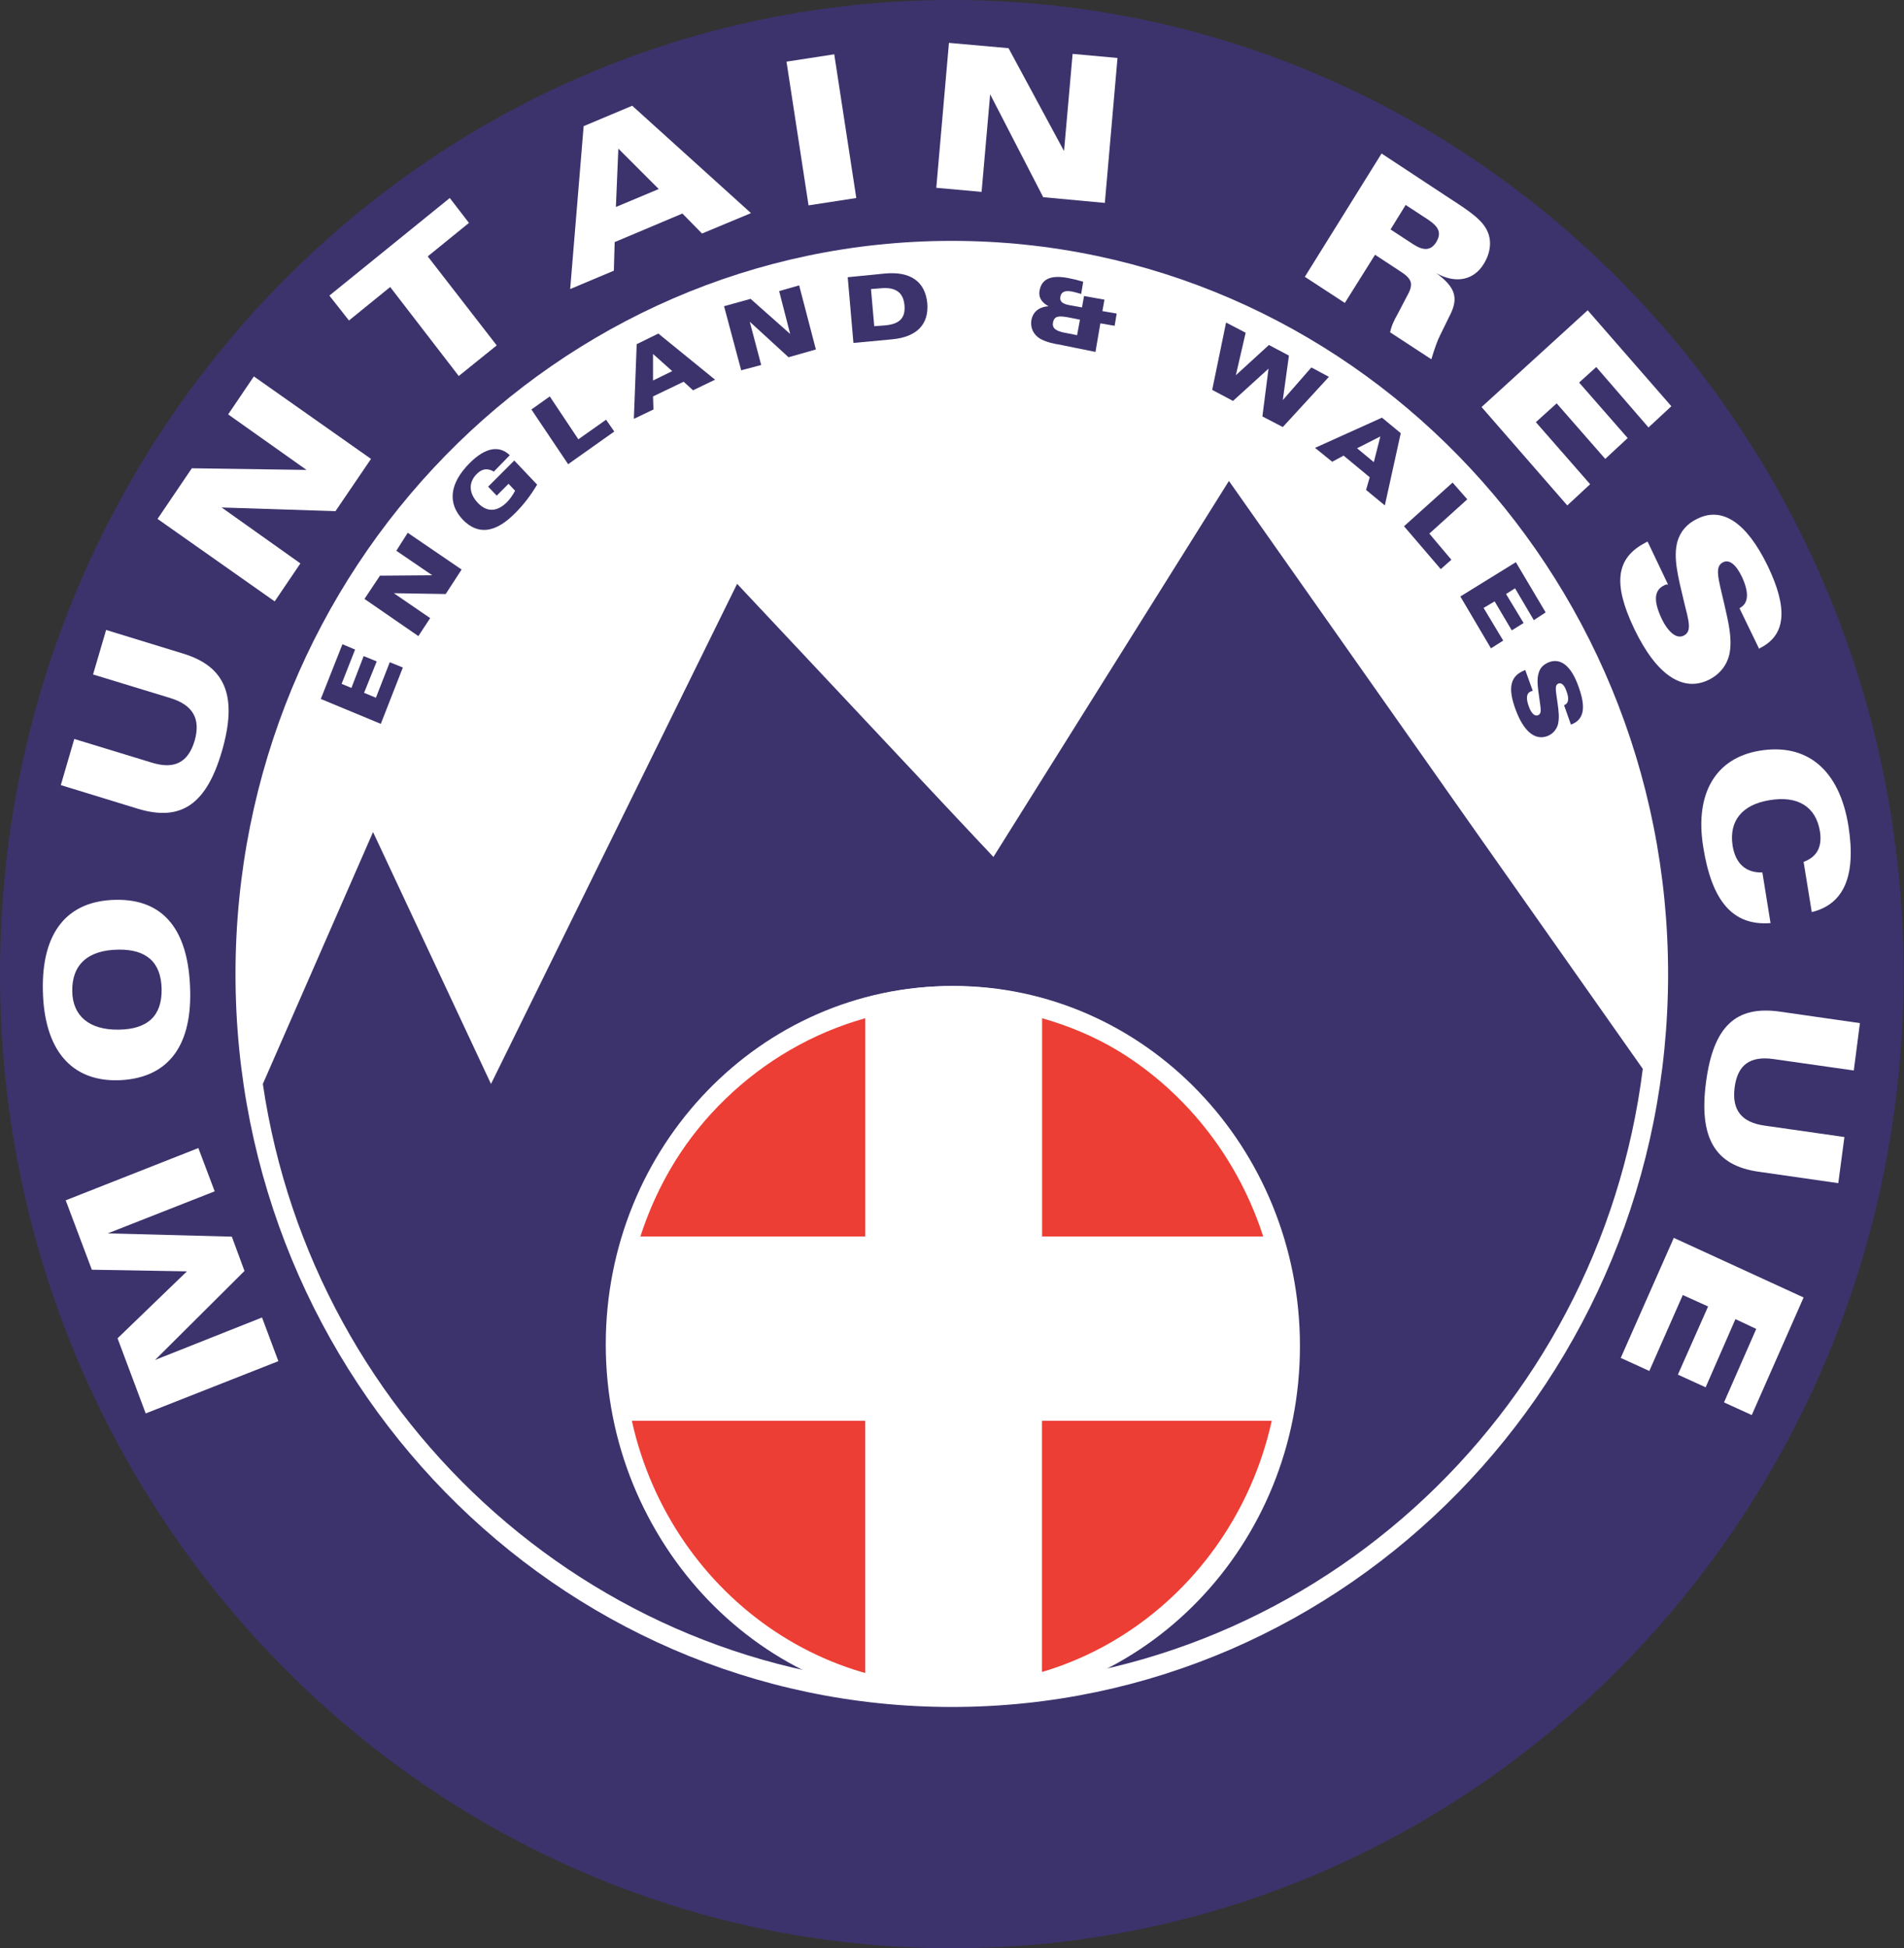
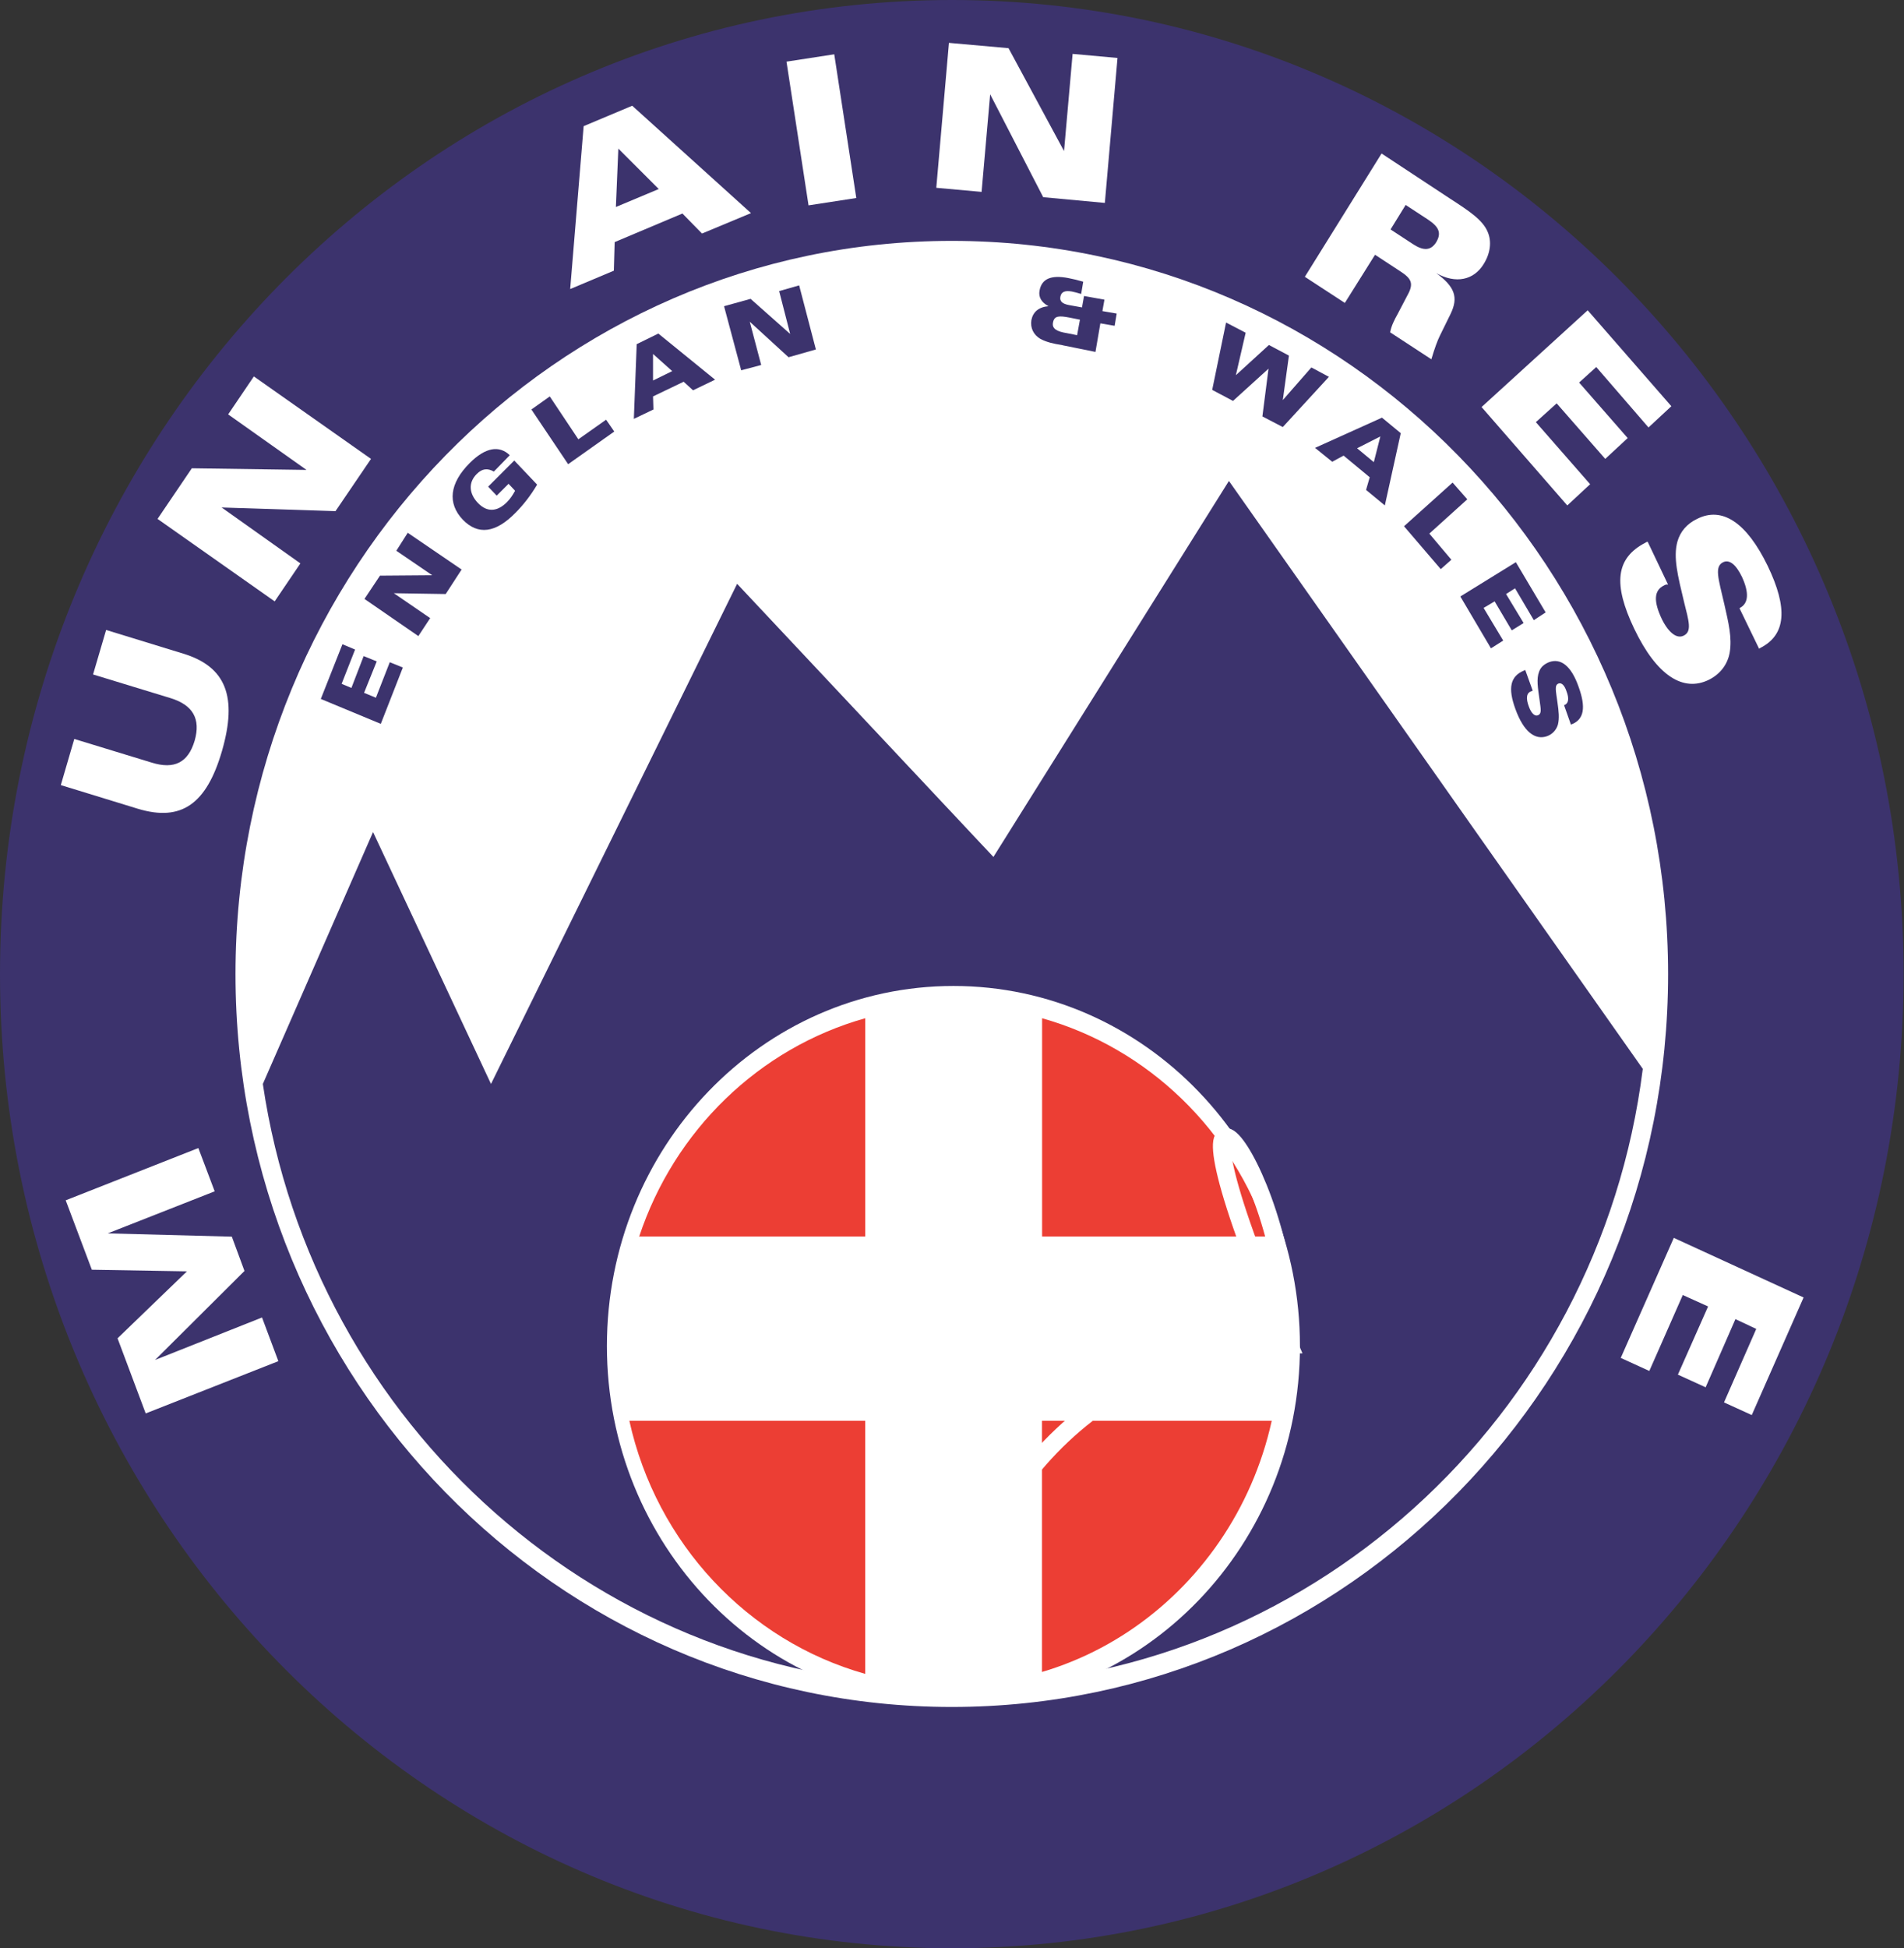
<svg xmlns="http://www.w3.org/2000/svg" xmlns:xlink="http://www.w3.org/1999/xlink" version="1.1" id="Layer_1" x="0px" y="0px" viewBox="0 0 466.5 477.2" style="enable-background:new 0 0 466.5 477.2;" xml:space="preserve">
  <rect x="0" y="0" width="466.5" height="477.2" fill="#333333" stroke="none" />
  <style type="text/css">
	.st0{clip-path:url(#SVGID_2_);fill:#3C336D;}
	.st1{clip-path:url(#SVGID_2_);fill:#FFFFFF;}
	.st2{clip-path:url(#SVGID_2_);fill:#EC3E34;}
	.st3{clip-path:url(#SVGID_2_);fill:none;stroke:#FFFFFF;stroke-width:4.363;}
</style>
  <g>
    <defs>
      <path id="SVGID_1_" d="M466.5,238.6c0,131.8-104.4,238.6-233.3,238.6C104.4,477.2,0,370.4,0,238.6S104.4,0,233.3,0    C362.1,0,466.5,106.8,466.5,238.6" />
    </defs>
    <clipPath id="SVGID_2_">
      <use xlink:href="#SVGID_1_" style="overflow:visible;" />
    </clipPath>
    <path class="st0" d="M466.4,238.6c0,131.8-104.4,238.6-233.2,238.6C104.4,477.1,0,370.3,0,238.6S104.4,0,233.2,0   C362,0,466.4,106.8,466.4,238.6" />
    <path class="st1" d="M408.7,238.6c0,99.2-78.6,179.5-175.5,179.5c-96.9,0-175.5-80.4-175.5-179.5C57.7,139.4,136.3,59,233.2,59   C330.1,59,408.7,139.4,408.7,238.6" />
    <path class="st0" d="M233.2,413c86.9,0,158.6-65.9,169.3-151.2l-101.4-144l-57.7,92.1L180.6,143l-60.3,122.5l-28.9-61.7l-27,61.7   C76.7,349,147.6,413,233.2,413" />
    <path class="st1" d="M318.5,329.7c0,48.7-38,88.1-84.9,88.1c-46.9,0-84.9-39.5-84.9-88.1c0-48.7,38-88.2,84.9-88.2   C280.5,241.5,318.5,281,318.5,329.7" />
    <path class="st2" d="M212,249.4c-26,7.3-46.8,27.5-55.4,53.5H212" />
    <path class="st2" d="M154.2,348c6.6,30,29,53.9,57.8,62v-62" />
    <path class="st2" d="M255.3,410c28.8-8.1,51.2-32,57.8-62h-57.8" />
    <path class="st2" d="M310.7,302.9c-8.6-26-29.4-46.2-55.4-53.5v53.5" />
    <path class="st1" d="M310.7,302.9h-55.4v-53.5c-6.9-1.9-14.2-3-21.6-3c-7.5,0-14.8,1-21.6,3l0,53.5h-55.4   c-2.8,8.4-4.3,17.4-4.3,26.8c0,6.3,0.7,12.4,2,18.3H212v62c6.9,1.9,14.2,3,21.6,3c7.5,0,14.8-1,21.6-3v-62h57.8   c1.3-5.9,2-12,2-18.3C315,320.3,313.5,311.3,310.7,302.9" />
    <polyline class="st1" points="35.7,346.2 28.8,327.8 45.8,311.4 22.5,311 16.1,294 48.6,281.2 52.6,291.8 26.4,302.1 56.8,302.9    59.9,311.3 38,333.1 64.2,322.7 68.2,333.4  " />
-     <path class="st1" d="M29.1,252.2c-7.3,0.1-11.3-3.4-11.4-9.4c-0.1-6.5,3.8-10.1,11.3-10.2c6.9-0.1,10.5,3.1,10.6,9.7   C39.7,248.8,36.2,252.1,29.1,252.2 M46.6,242.8c-0.3-15-6.5-22.6-18.2-22.4c-11.9,0.2-18.2,7.9-17.9,22.2   c0.3,14.5,6.9,22.2,18.3,22C40.7,264.3,46.9,256.8,46.6,242.8z" />
    <path class="st1" d="M18.2,181l19,5.8c5.5,1.7,8.9,0,10.5-5.4c1.5-5.3-0.4-8.7-5.9-10.4l-19-5.8l3.2-10.9l18.9,5.8   c10.5,3.2,13.3,10.6,9.5,23.8c-3.8,13.1-10,17.4-20.6,14.2l-18.9-5.8" />
    <polyline class="st1" points="38.6,127.1 47,114.7 75.1,115.1 55.9,101.5 62.2,92.2 90.9,112.4 82.2,125.2 54.3,124.3 73.6,138    67.3,147.3  " />
-     <polyline class="st1" points="95.6,70.3 85.5,78.5 80.7,72.4 110.2,48.5 114.9,54.6 104.8,62.8 121.7,84.6 112.4,92.1  " />
    <path class="st1" d="M161.4,46.3l-10.5,4.4l0.6-14.3 M150.4,66.3l0.2-7l16.6-7l4.8,4.9l12-5l-29.1-26.3l-11.9,5l-3.3,39.9   L150.4,66.3z" />
    <polyline class="st1" points="192.7,15.1 204.4,13.3 209.8,48.5 198.1,50.3  " />
    <polyline class="st1" points="232.5,10.5 247.1,11.8 260.7,37 262.8,13.2 273.8,14.2 270.7,49.7 255.6,48.3 242.6,23.1 240.5,47    229.4,46  " />
    <path class="st1" d="M344.4,50.2l5.5,3.6c2.7,1.8,3.3,3.3,2,5.5c-1.3,2.1-3.1,2.2-5.7,0.5l-5.5-3.6 M319.7,67.8l9.8,6.4l7.4-11.8   l6.1,4c2.8,1.8,3.5,3,1.8,6l-2.3,4.4c-0.9,1.6-1.6,3-1.9,4.6l10.1,6.6c0.8-2.7,1.5-4.6,2.1-5.8l2.6-5.3c2-4.1,1-6.7-3.5-10   c4.8,2.7,9.2,1.7,11.6-2.2c1.7-2.7,2-5.6,1-7.9c-1.2-2.9-4.5-5.1-9.3-8.2l-16.7-11L319.7,67.8z" />
    <polyline class="st1" points="389,76 409.5,99.5 403.9,104.7 391.1,89.9 386.9,93.7 398.8,107.3 393.3,112.4 381.4,98.8    376.3,103.4 389.6,118.6 384,123.8 363,99.7  " />
    <path class="st1" d="M407.7,143.4c-2.5,1.2-2.6,3.9-0.5,8.3c1.7,3.4,3.7,4.8,5.3,4c2.1-1,1.3-3.5,0.1-8.3   c-1.5-6.3-2.7-10.9-1.6-14.8c0.7-2.4,2.3-4.3,4.8-5.5c6.1-3.1,12.1,0.8,17.3,11.5c5,10.4,4.5,16.9-1.8,20.1   c-0.1,0.1-0.2,0.1-0.3,0.2l-4.8-9.9c0,0,0.1,0,0.1-0.1c2.1-1.1,2.3-3.7,0.5-7.6c-1.5-3.1-3.1-4.3-4.6-3.6   c-2.2,1.1-1.2,3.9,0.3,10.4c1,4.4,1.9,8.1,1.3,11.7c-0.5,2.9-2.3,5.3-5.1,6.7c-6.3,3.1-12.8-1-18.3-12.5   c-5.2-10.9-4.6-17.3,2.8-21.1c0.1-0.1,0.3-0.2,0.5-0.2l5,10.5C408.4,143.1,408,143.2,407.7,143.4" />
-     <path class="st1" d="M445.9,203.6c-1-6-5.4-8.8-12.4-7.6c-6.7,1.1-9.9,5.1-9,11.1c0.7,4.4,3.2,6.7,7.3,6.6l2,12.4   c-9.3,0.7-14.4-5.4-16.5-18.7c-2.1-13.1,3.1-21.7,13.7-23.5c11.7-2,19.7,4.6,21.9,18.5c1.9,12.1-1.1,19.1-9,21l-2-12.3   C445.2,209.9,446.5,207.4,445.9,203.6" />
-     <path class="st1" d="M454.2,262.2l-19.7-2.8c-5.7-0.8-8.8,1.4-9.5,7c-0.7,5.5,1.7,8.5,7.3,9.3l19.6,2.8l-1.5,11.3l-19.5-2.8   c-10.8-1.5-14.7-8.4-12.9-22c1.8-13.5,7.2-18.8,18.2-17.2l19.5,2.8" />
    <polyline class="st1" points="441.9,317.8 429.2,346.6 422.4,343.5 430.3,325.5 425.2,323.1 417.9,339.8 411.1,336.7 418.5,320    412.3,317.2 404.1,335.8 397.1,332.6 410.1,303.2  " />
    <polyline class="st0" points="78.6,171.2 83.9,157.8 87,159.1 83.7,167.5 86.1,168.5 89.1,160.7 92.3,162 89.2,169.7 92.1,170.9    95.5,162.2 98.7,163.5 93.3,177.3  " />
    <polyline class="st0" points="89.3,146.7 93.1,141 105.9,140.9 97.1,134.9 99.9,130.5 113.1,139.5 109.2,145.5 96.5,145.3    105.4,151.4 102.5,155.8  " />
    <path class="st0" d="M116.8,116.1c-2.1,2.1-1.9,4.8,0.3,7.1c2.2,2.3,4.7,2.2,7.1-0.2c0.8-0.8,1.4-1.7,2-2.8l-1.6-1.7l-2.9,2.9   l-2.1-2.2l6.4-6.4l5.6,5.9c-1.6,2.7-3.4,5-5.3,6.9c-4.9,5-9.2,5.5-12.9,1.7c-3.8-4-3.3-8.9,1.7-13.9c3.8-3.8,7.2-4.4,9.8-1.9   l-3.9,4C119.4,114.6,118.1,114.8,116.8,116.1" />
    <polyline class="st0" points="150.5,105.7 139.2,113.7 130.2,100.3 134.7,97.1 141.7,107.6 148.5,102.8  " />
    <path class="st0" d="M164.7,90.9l-4.7,2.3l0-6.5 M160.1,100.3l-0.1-3.2l7.5-3.6l2.3,2.1l5.4-2.6l-13.9-11.3l-5.3,2.6l-0.7,18.3   L160.1,100.3z" />
    <polyline class="st0" points="177.4,75 183.9,73.2 193.6,81.8 190.9,71.3 195.8,69.9 199.9,85.6 193.2,87.5 183.7,78.8 186.5,89.4    181.6,90.7  " />
-     <path class="st0" d="M215.9,70.6c3.5-0.3,5.4,1,5.7,4.1c0.3,3.2-1.2,4.7-4.8,5l-2.6,0.2l-0.8-9.1 M209.1,84l9.6-0.9   c6-0.6,8.9-3.7,8.5-8.8c-0.5-5.3-4.1-7.9-10.4-7.3l-9.1,0.9L209.1,84z" />
    <path class="st0" d="M263.9,82.1l-2.5-0.5c-2.5-0.4-3.7-1.1-3.4-2.6c0.3-1.7,1.5-1.7,4.1-1.2l2.5,0.5 M268.4,86.2l1.2-7l3.5,0.6   l0.5-3l-3.5-0.6l0.5-2.8l-5-0.9l-0.5,2.8l-3.3-0.6c-1.5-0.3-2.2-0.9-2-2c0.2-1.2,1.1-1.6,2.8-1.3c0.5,0.1,1.3,0.3,2.3,0.6l0.5-3   c-1.4-0.4-2.6-0.7-3.7-0.9c-4.2-0.8-6.5,0.2-7,3.1c-0.3,1.6,0.5,2.9,2.2,3.8c-2.4,0.2-3.8,1.4-4.2,3.4c-0.3,1.9,0.5,3.6,2.2,4.6   c1.5,0.8,3.2,1.2,5.2,1.5c0.1,0,0.3,0.1,0.4,0.1L268.4,86.2z" />
    <polyline class="st0" points="300.4,79 305.2,81.5 302.8,91.9 310.9,84.5 315.8,87.1 314.3,98 321.3,90 325.6,92.3 314.3,104.6    309.3,102 310.8,90.3 302.1,98.2 297,95.5  " />
    <path class="st0" d="M336.6,113.2l-4.1-3.4l5.7-2.9 M326.4,113.1l2.8-1.5l6.4,5.3l-0.9,3.1l4.6,3.8l3.9-17.7l-4.6-3.8l-16.4,7.4   L326.4,113.1z" />
    <polyline class="st0" points="353,139.4 344,128.9 355.9,118.2 359.5,122.3 350.2,130.7 355.6,137.1  " />
    <polyline class="st0" points="371.4,137.7 378.7,150 375.8,151.9 371.2,144.1 369,145.5 373.3,152.6 370.4,154.4 366.2,147.3    363.5,148.9 368.3,156.9 365.3,158.8 357.8,146.1  " />
    <path class="st0" d="M375.2,169.3c-1.2,0.4-1.4,1.7-0.6,3.8c0.6,1.7,1.5,2.4,2.2,2.1c1-0.4,0.7-1.5,0.4-3.8   c-0.4-2.9-0.8-5.1-0.1-6.9c0.4-1.1,1.2-1.8,2.4-2.3c2.9-1.1,5.5,0.9,7.3,6.1c1.8,5,1.3,7.9-1.7,9.1c-0.1,0-0.1,0-0.2,0.1l-1.7-4.8   c0,0,0,0,0.1,0c1-0.4,1.2-1.6,0.5-3.4c-0.5-1.5-1.2-2.1-1.9-1.9c-1.1,0.4-0.7,1.7-0.3,4.7c0.3,2.1,0.5,3.8,0.1,5.4   c-0.4,1.3-1.3,2.3-2.6,2.8c-3,1.1-5.8-1.1-7.8-6.6c-1.9-5.2-1.3-8.1,2.2-9.5c0.1,0,0.1-0.1,0.2-0.1l1.8,5   C375.5,169.3,375.3,169.3,375.2,169.3" />
-     <path class="st3" d="M315.8,329.3c0,47.3-37,85.6-82.6,85.6c-45.6,0-82.6-38.3-82.6-85.6c0-47.3,37-85.6,82.6-85.6   C278.8,243.7,315.8,282,315.8,329.3z" />
+     <path class="st3" d="M315.8,329.3c0,47.3-37,85.6-82.6,85.6c0-47.3,37-85.6,82.6-85.6   C278.8,243.7,315.8,282,315.8,329.3z" />
  </g>
</svg>